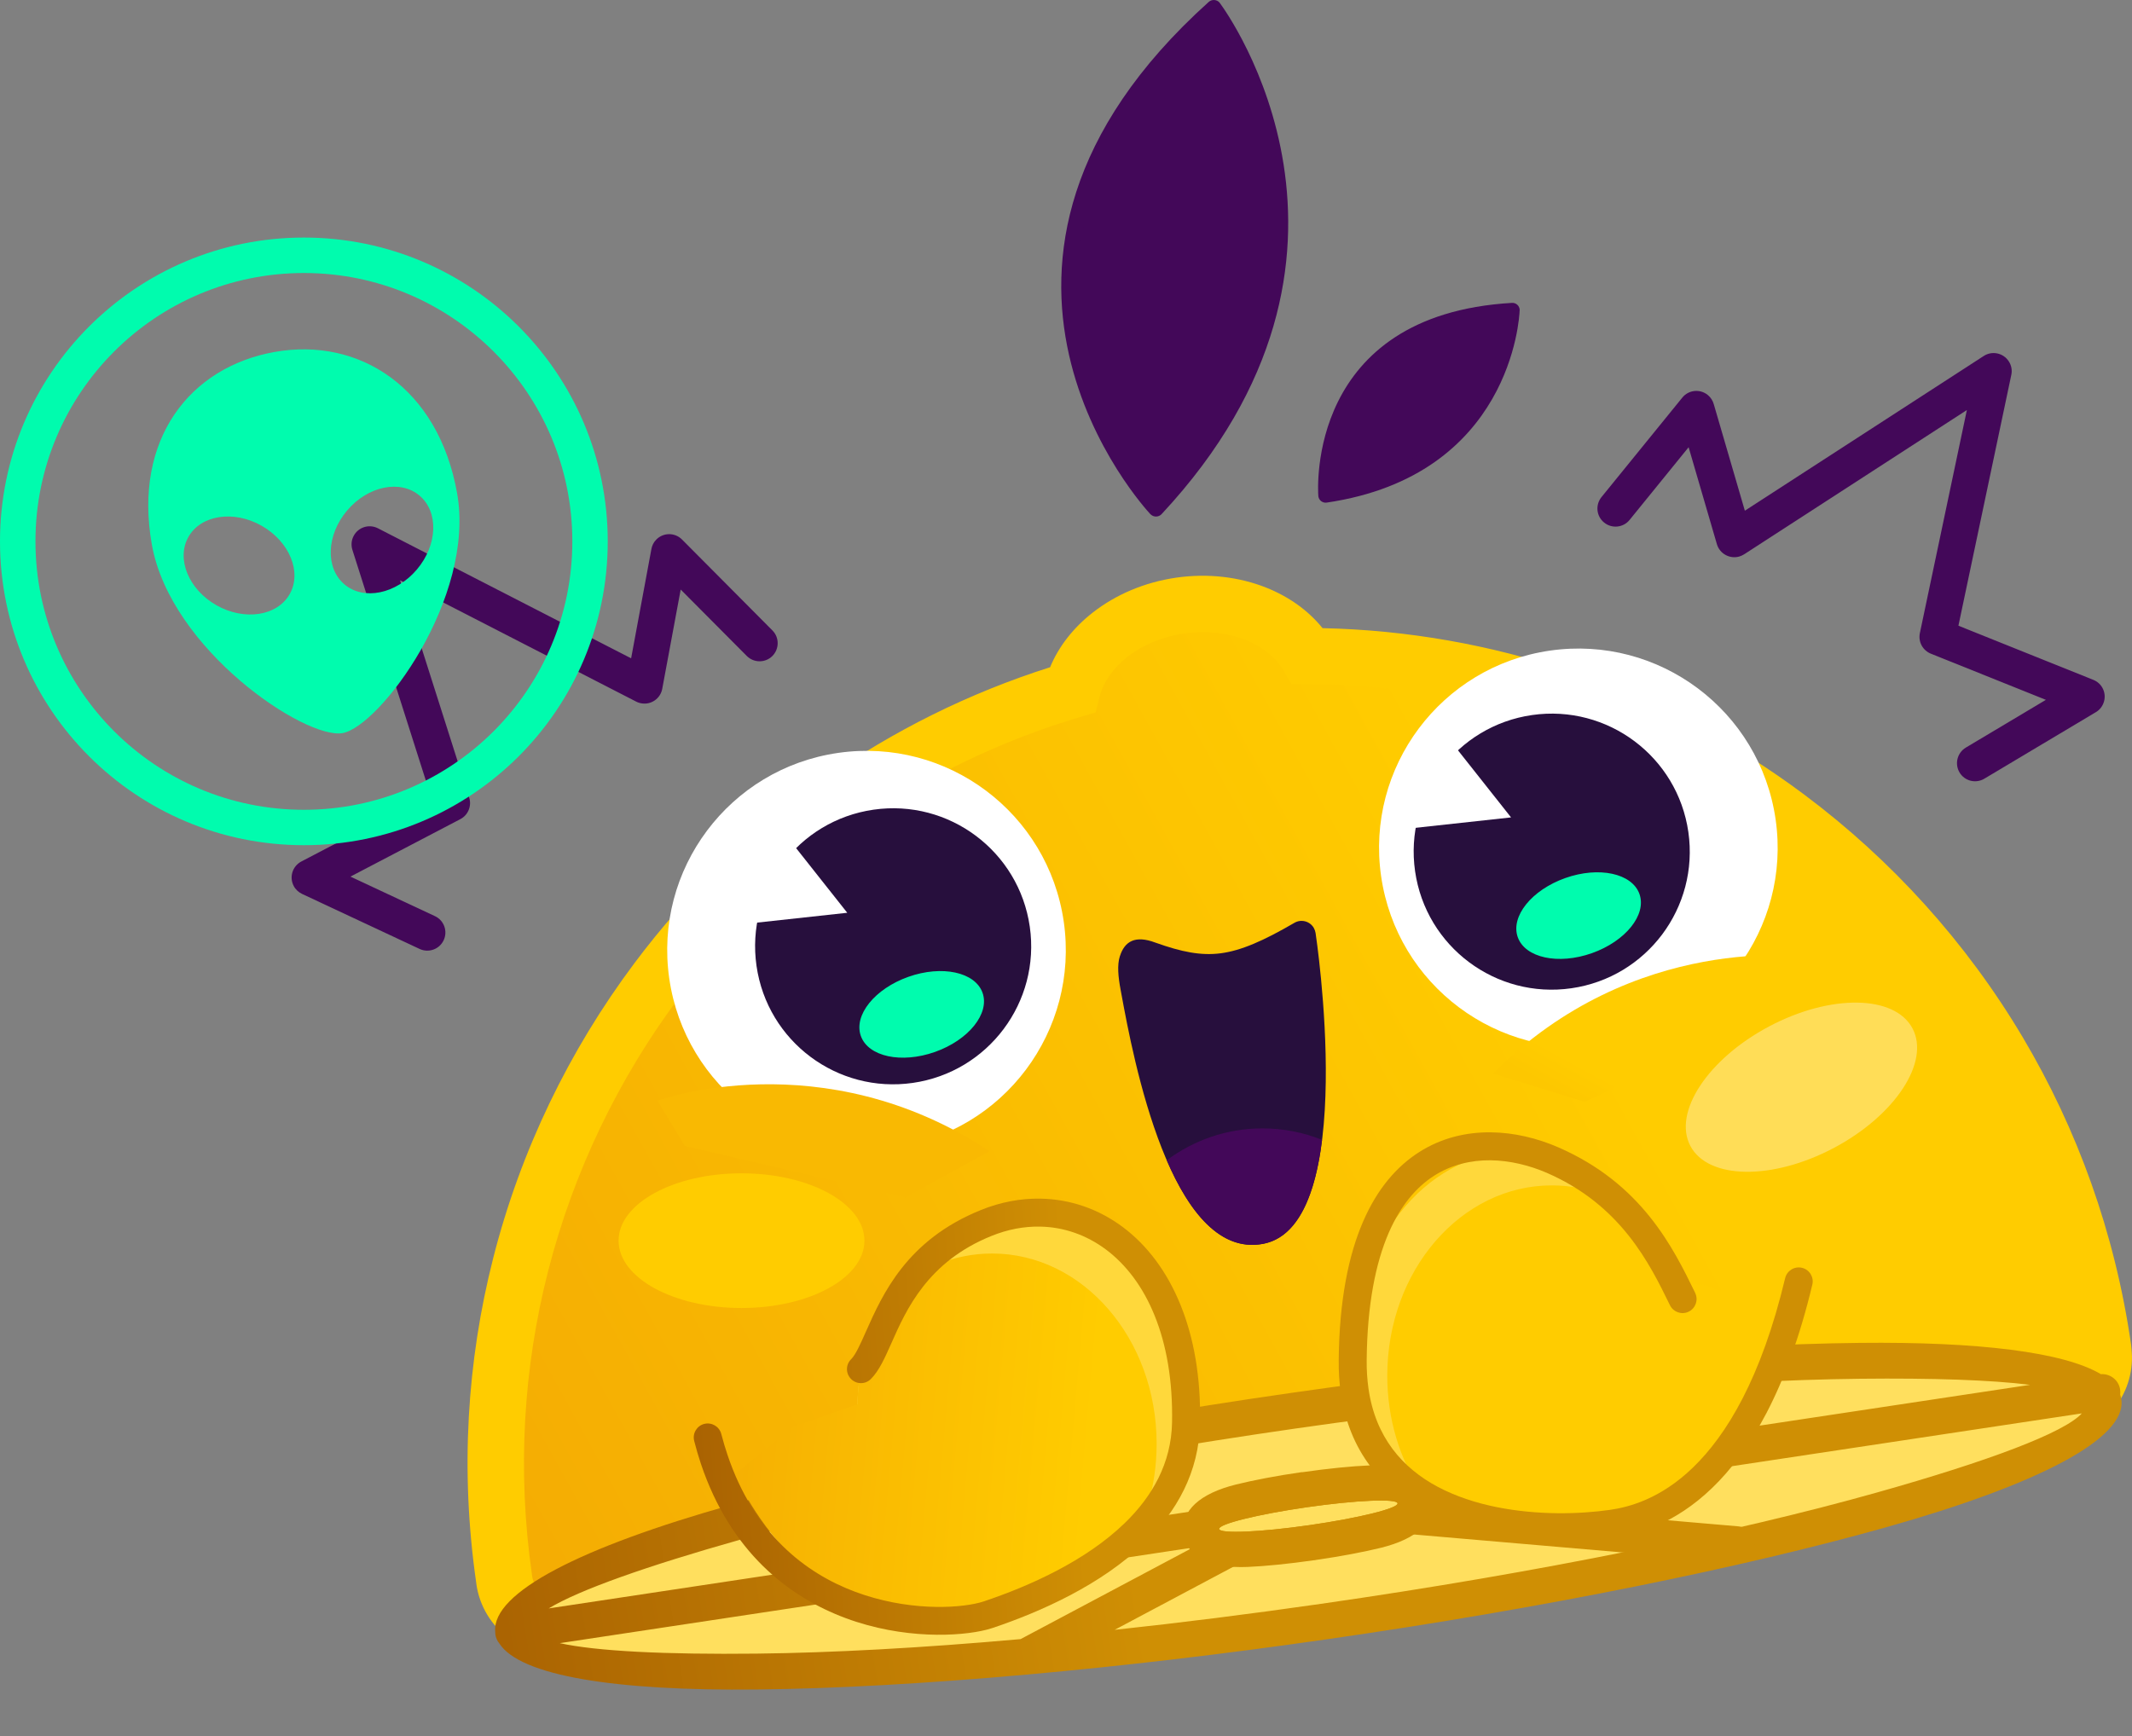
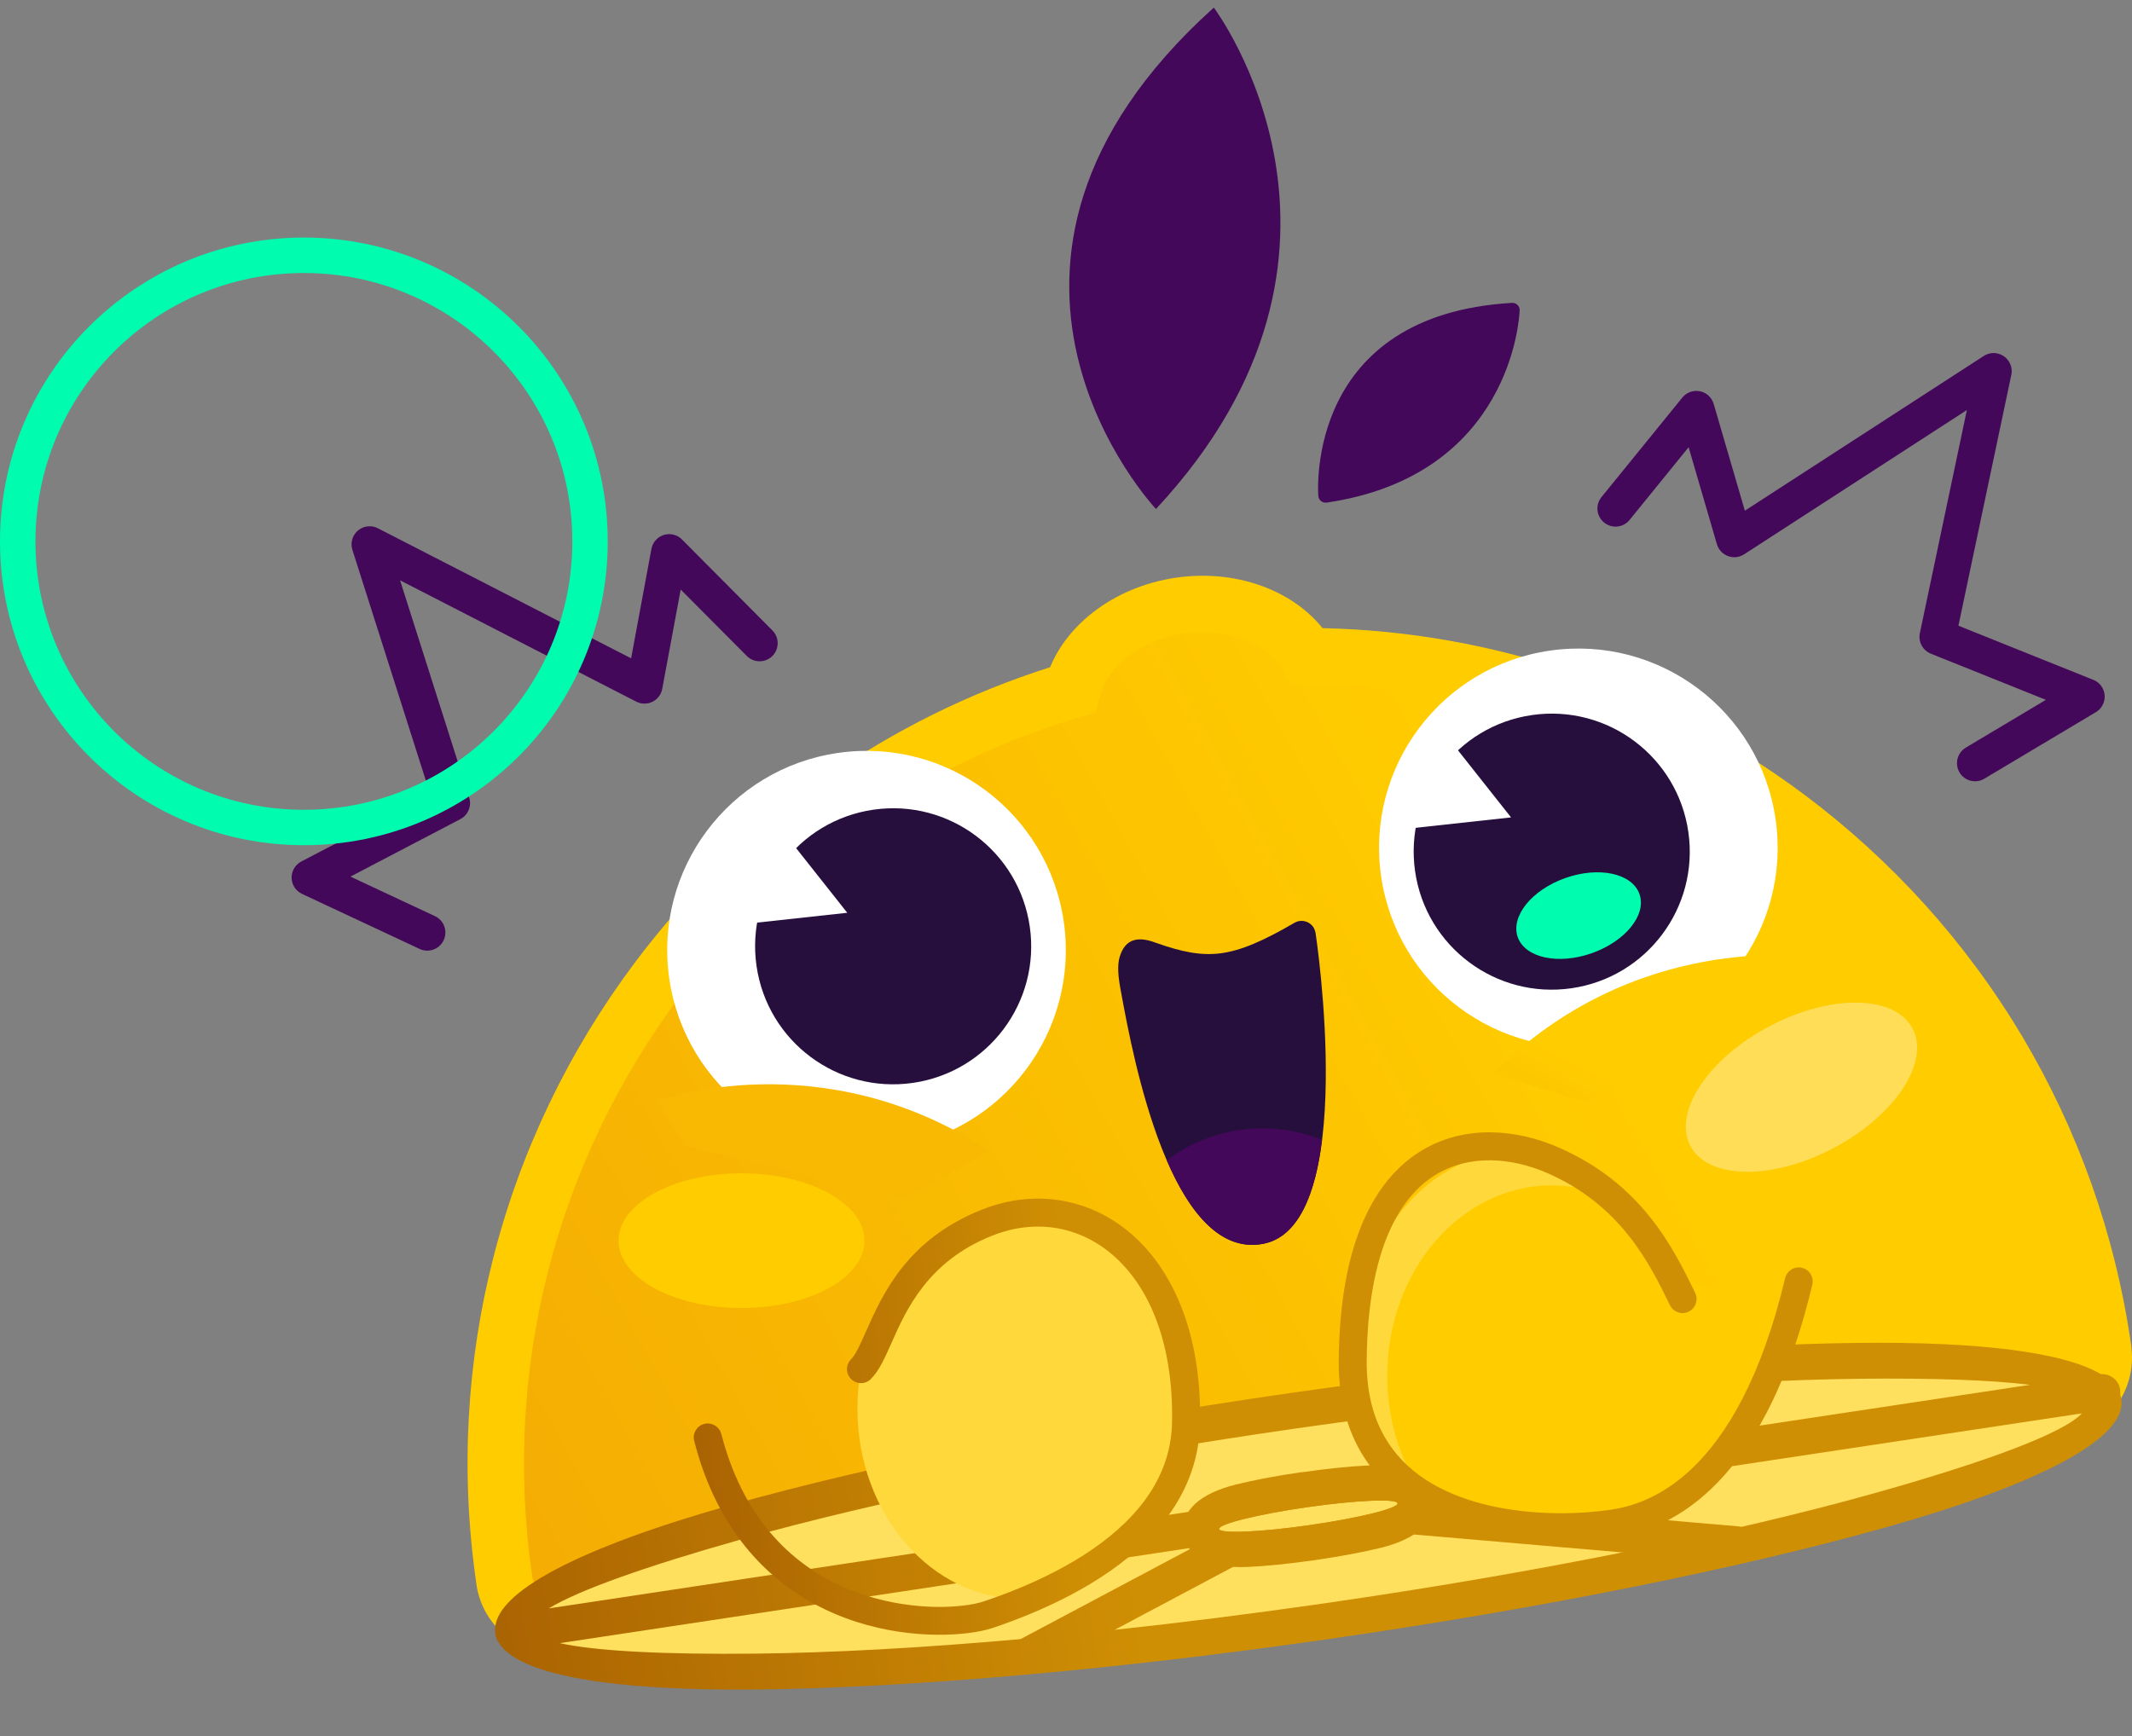
<svg xmlns="http://www.w3.org/2000/svg" width="528" height="430" viewBox="0 0 528 430" fill="none">
  <rect x="0" y="0" width="528" height="430" fill="#808080" stroke="none" />
  <path fill-rule="evenodd" clip-rule="evenodd" d="M286.282 126.073C286.282 126.073 229.486 65.886 300.607 1.883C300.607 1.883 345.953 62.04 286.282 126.073Z" fill="#430859" />
-   <path d="M284.868 127.325C283.969 126.353 227.26 65.341 299.339 0.483C300.12 -0.209 301.314 -0.151 302.007 0.616L302.154 0.822C303.643 2.826 347.471 63.175 287.668 127.355C286.96 128.106 285.752 128.15 285 127.443L284.868 127.325ZM300.283 4.742C239.433 61.008 278.265 113.634 286.312 123.228C337.096 67.198 306.944 14.808 300.283 4.742Z" fill="#430859" />
  <path fill-rule="evenodd" clip-rule="evenodd" d="M328.283 122.712C328.283 122.712 324.761 79.71 374.558 76.821C374.558 76.821 373.423 116.081 328.283 122.712Z" fill="#430859" />
  <path d="M326.485 122.786C326.382 121.298 323.641 77.971 374.454 75.023C375.442 74.964 376.297 75.731 376.355 76.718L376.341 76.954C376.282 78.678 374.204 117.776 328.548 124.496C327.561 124.628 326.647 123.95 326.5 122.963L326.485 122.786ZM372.597 78.752C332.881 82.082 330.066 112.5 330.022 120.605C365.863 114.371 371.669 86.503 372.597 78.752Z" fill="#430859" />
  <path fill-rule="evenodd" clip-rule="evenodd" d="M292.295 149.991C305.942 148.031 318.512 153.395 323.862 162.517C367.734 162.679 409.131 177.313 442.687 202.44C483.7 233.108 512.998 279.427 520.867 334.086C520.926 334.528 520.97 334.956 520.985 335.383C521.442 342.31 516.49 348.484 509.549 349.472V349.501L140.002 402.732C132.693 403.763 125.914 398.679 124.882 391.369L124.838 391.089C116.968 336.459 132.015 283.759 162.697 242.746C187.824 209.16 223.444 183.429 265.547 170.903C268.097 160.631 278.649 151.951 292.295 149.991Z" fill="url(#paint0_linear_321_443)" />
  <path d="M291.323 143.079C299.266 141.944 306.973 142.932 313.546 145.54C319.19 147.78 324.024 151.229 327.532 155.591C348.665 156.048 369.208 159.747 388.587 166.246C409.602 173.305 429.276 183.694 446.872 196.855C468.507 213.051 486.987 233.417 500.972 256.982C514.442 279.677 523.785 305.349 527.779 333.099L527.882 334.116L527.941 334.956C528.31 340.217 526.571 345.213 523.432 349.074C521.766 351.122 519.703 352.861 517.345 354.144L517.537 355.396L140.975 409.643C135.434 410.424 130.084 408.892 125.914 405.753C121.743 402.628 118.751 397.913 117.97 392.357L117.941 392.062C113.932 364.327 115.642 337.093 122.17 311.524C128.935 284.982 140.916 260.224 157.127 238.561C170.287 220.979 186.233 205.461 204.433 192.758C221.233 181.012 239.92 171.669 260.065 165.273C262.187 160.115 265.857 155.444 270.661 151.7C276.232 147.353 283.35 144.229 291.323 143.079ZM308.403 158.479C304.041 156.755 298.794 156.121 293.283 156.902C287.786 157.698 282.937 159.791 279.238 162.679C275.701 165.45 273.24 168.913 272.312 172.597L271.354 176.459L267.537 177.593C247.45 183.577 228.911 192.64 212.406 204.164C195.443 216.028 180.559 230.499 168.268 246.931C153.207 267.062 142.051 290.155 135.714 314.958C129.627 338.832 128.036 364.253 131.75 390.102L131.779 390.397C132.044 392.15 132.973 393.639 134.27 394.612C135.566 395.584 137.261 396.07 139.015 395.82L501.577 343.592L501.562 343.562L508.591 342.56C510.227 342.324 511.642 341.484 512.615 340.276C513.602 339.067 514.133 337.505 514.015 335.825L514 335.368L513.956 335.074C510.227 309.195 501.518 285.262 488.947 264.085C475.89 242.083 458.662 223.087 438.517 208.011C422.114 195.735 403.767 186.067 384.151 179.465C365.037 173.04 344.715 169.562 323.833 169.473L319.854 169.458L317.849 166.039C315.934 162.783 312.588 160.145 308.403 158.479Z" fill="#FFCC00" />
  <path d="M221.617 284.194C248.597 280.317 267.325 255.301 263.448 228.321C259.57 201.34 234.554 182.612 207.574 186.49C180.594 190.368 161.865 215.383 165.743 242.363C169.621 269.344 194.636 288.072 221.617 284.194Z" fill="white" />
  <path d="M226.057 268.233C244.745 265.547 257.717 248.219 255.031 229.531C252.345 210.843 235.018 197.87 216.33 200.556C197.641 203.242 184.669 220.57 187.355 239.258C190.041 257.946 207.368 270.919 226.057 268.233Z" fill="#270F3D" />
  <path fill-rule="evenodd" clip-rule="evenodd" d="M193.277 205.166L209.826 226.093L184.14 228.893L193.277 205.166Z" fill="white" />
-   <path d="M231.556 260.561C239.881 257.612 245.154 251.057 243.334 245.919C241.514 240.781 233.291 239.007 224.966 241.956C216.641 244.904 211.368 251.459 213.188 256.597C215.008 261.735 223.232 263.509 231.556 260.561Z" fill="#00FCAE" />
  <path d="M397.911 258.857C370.93 262.735 345.915 244.006 342.037 217.026C338.159 190.046 356.888 165.03 383.868 161.152C410.848 157.274 435.864 176.003 439.742 202.983C443.619 229.964 424.891 254.979 397.911 258.857Z" fill="white" />
  <path d="M389.155 244.791C370.466 247.477 353.139 234.504 350.453 215.816C347.767 197.127 360.74 179.8 379.428 177.114C398.116 174.428 415.444 187.4 418.13 206.089C420.816 224.777 407.843 242.105 389.155 244.791Z" fill="#270F3D" />
  <path d="M394.246 236.094C402.571 233.145 407.844 226.59 406.024 221.453C404.204 216.315 395.981 214.54 387.656 217.489C379.331 220.438 374.058 226.993 375.878 232.131C377.698 237.268 385.921 239.043 394.246 236.094Z" fill="#00FCAE" />
  <path d="M327.772 401.671C436.533 386.039 523.021 361.674 520.948 347.25C518.875 332.825 429.026 333.804 320.264 349.436C211.503 365.068 125.015 389.433 127.088 403.858C129.161 418.282 219.011 417.303 327.772 401.671Z" fill="#FFDF5E" />
  <path d="M319.647 345.036C374.16 337.196 424.03 333.025 460.593 332.627C489.846 332.318 511.067 334.882 520.292 340.379C522.621 340.217 524.714 341.853 525.053 344.167C525.126 344.609 525.126 345.036 525.067 345.434C525.2 345.832 525.303 346.215 525.362 346.628C526.762 356.398 504.406 367.79 467.121 378.298C431.988 388.186 382.972 398.237 328.401 406.077C302.508 409.805 277.661 412.694 254.789 414.742C254.568 414.787 254.347 414.801 254.126 414.801C229.117 417.041 206.481 418.279 187.456 418.486C152.308 418.869 128.743 415.081 123.644 407.05C123.158 406.46 122.804 405.709 122.686 404.883C122.657 404.647 122.642 404.397 122.642 404.161C121.787 394.449 144.055 383.205 180.912 372.815C216.046 362.912 265.076 352.876 319.647 345.036ZM252.756 406.003L295.39 383.338L138.632 407.005C147.636 408.995 164.687 409.85 187.382 409.599C206.01 409.393 228.189 408.199 252.756 406.003ZM319.072 370.752L321.607 369.396C323.125 368.601 324.908 368.748 326.235 369.662L502.755 343.017C493.058 341.809 478.631 341.322 460.666 341.514C424.575 341.912 375.132 346.053 320.9 353.834C266.697 361.63 218.094 371.577 183.314 381.378C160.133 387.921 143.392 393.845 135.891 398.399L319.072 370.752ZM321.902 379.329L276.055 403.704C292.384 401.951 309.508 399.799 327.148 397.264C381.337 389.483 429.939 379.521 464.719 369.721C492.646 361.866 511.2 354.866 515.577 350.091L321.902 379.329Z" fill="url(#paint1_linear_321_443)" />
  <path fill-rule="evenodd" clip-rule="evenodd" d="M325.807 231.089C325.837 231.295 336.86 303.669 312.75 308.105C289.937 312.305 280.52 261.403 277.764 246.46L277.529 245.192C276.924 241.994 276.644 239.032 277.337 236.851L277.352 236.836C278.516 233.182 281.11 231.59 286.12 233.476L286.253 233.521C292.619 235.79 297.409 236.763 302.302 236.129C307.371 235.466 312.868 233.064 320.59 228.569C322.256 227.611 324.393 228.171 325.365 229.836C325.586 230.234 325.734 230.662 325.807 231.089Z" fill="#270F3D" />
  <path fill-rule="evenodd" clip-rule="evenodd" d="M327.414 282.344C325.793 295.505 321.681 306.454 312.75 308.105C302.154 310.05 294.447 300.103 288.95 287.399C295.567 282.448 303.775 279.5 312.677 279.5C317.894 279.5 322.86 280.517 327.414 282.344Z" fill="#430859" />
  <path d="M422.276 334.322C424.575 333.512 427.095 334.735 427.891 337.034C428.702 339.333 427.478 341.853 425.179 342.663L325.159 377.502C322.845 378.312 320.325 377.089 319.529 374.79C318.719 372.491 319.942 369.971 322.241 369.161L422.276 334.322Z" fill="#CF8F04" />
  <path d="M430.411 378.062C432.872 378.253 434.685 380.405 434.493 382.866C434.287 385.312 432.135 387.14 429.689 386.933L323.331 377.782C320.885 377.575 319.058 375.424 319.264 372.963C319.456 370.516 321.607 368.689 324.068 368.895L430.411 378.062Z" fill="#CF8F04" />
  <path d="M324.337 377.772C336.539 376.018 346.289 373.603 346.112 372.378C345.936 371.153 335.902 371.581 323.699 373.335C311.497 375.089 301.748 377.504 301.924 378.729C302.1 379.954 312.135 379.526 324.337 377.772Z" fill="#FFDF5E" />
  <path fill-rule="evenodd" clip-rule="evenodd" d="M322.447 364.666H322.491C328.932 363.737 334.782 363.163 339.041 362.986C348.06 362.603 354.058 365.285 354.898 371.121C355.738 376.942 350.772 381.201 342.062 383.367C337.951 384.384 332.188 385.489 325.763 386.418V386.447L325.542 386.477V386.447C319.102 387.376 313.251 387.95 308.992 388.127C299.973 388.51 293.975 385.828 293.135 379.992C292.295 374.157 297.291 369.898 306.074 367.716C310.422 366.641 316.228 365.521 322.447 364.636V364.666ZM323.7 373.331C335.902 371.578 345.938 371.15 346.115 372.373C346.292 373.597 336.536 376.013 324.334 377.767C312.131 379.521 302.095 379.948 301.918 378.725C301.742 377.502 311.498 375.085 323.7 373.331Z" fill="#CF8F04" />
  <path fill-rule="evenodd" clip-rule="evenodd" d="M357.669 181.543L374.218 202.469L348.532 205.27L357.669 181.543Z" fill="white" />
  <path d="M183.639 323.991C200.454 323.991 214.085 316.522 214.085 307.309C214.085 298.096 200.454 290.627 183.639 290.627C166.823 290.627 153.192 298.096 153.192 307.309C153.192 316.522 166.823 323.991 183.639 323.991Z" fill="#FFCC00" />
  <path d="M454.114 284.367C469.305 276.327 478.048 263.062 473.643 254.738C469.237 246.414 453.351 246.185 438.16 254.225C422.969 262.265 414.226 275.531 418.631 283.855C423.037 292.178 438.923 292.408 454.114 284.367Z" fill="#FFDD57" />
  <path d="M253.094 396.085C275.599 396.085 293.842 374.978 293.842 348.941C293.842 322.904 275.599 301.797 253.094 301.797C230.59 301.797 212.346 322.904 212.346 348.941C212.346 374.978 230.59 396.085 253.094 396.085Z" fill="#FFD83B" />
-   <path fill-rule="evenodd" clip-rule="evenodd" d="M278.177 386.094C271.265 392.357 262.556 396.085 253.095 396.085C202.709 415.73 182.032 365.123 182.032 365.123L196.519 353.348L212.347 347.851C212.553 337.579 215.589 328.118 220.614 320.484C227.526 314.221 236.235 310.492 245.697 310.492C268.2 310.492 286.445 331.596 286.445 357.621C286.445 368.321 283.365 378.18 278.177 386.094Z" fill="url(#paint2_linear_321_443)" />
  <path d="M376.915 379.211C399.42 379.211 417.664 358.104 417.664 332.067C417.664 306.031 399.42 284.923 376.915 284.923C354.411 284.923 336.167 306.031 336.167 332.067C336.167 358.104 354.411 379.211 376.915 379.211Z" fill="#FFD83B" />
  <path fill-rule="evenodd" clip-rule="evenodd" d="M351.833 369.22C358.745 375.483 367.454 379.211 376.915 379.211C399.419 379.211 417.663 358.108 417.663 332.067C417.663 321.383 414.583 311.524 409.396 303.61C402.484 297.347 393.775 293.618 384.313 293.618C361.81 293.618 343.565 314.722 343.565 340.762C343.565 351.447 346.631 361.306 351.833 369.22Z" fill="#FFCC00" />
  <path fill-rule="evenodd" clip-rule="evenodd" d="M439.327 324.109C439.327 324.109 437.691 378.754 383.621 378.003L387.128 318.981L421.628 318.156L439.327 324.109Z" fill="#FFCC00" />
  <path d="M171.923 356.929C171.436 355.072 172.556 353.186 174.399 352.699C176.255 352.228 178.142 353.333 178.628 355.19C179.1 357.003 179.616 358.741 180.176 360.392C186.689 379.786 199.378 389.675 211.875 394.317C224.46 398.988 236.781 398.473 242.602 396.969C242.985 396.866 243.339 396.763 243.648 396.66C254.951 392.858 268.849 386.668 278.56 377.251C285.339 370.679 290.07 362.47 290.262 352.375C290.468 341.926 288.861 333.069 285.958 325.893C283.055 318.686 278.84 313.204 273.874 309.49C269.011 305.865 263.411 303.934 257.619 303.831C253.655 303.743 249.558 304.509 245.534 306.145C229.707 312.526 224.416 324.434 220.791 332.627C219.096 336.43 217.711 339.554 215.662 341.588C214.307 342.943 212.111 342.943 210.77 341.573C209.414 340.217 209.414 338.021 210.784 336.68C211.919 335.531 213.069 332.952 214.454 329.827C218.566 320.587 224.534 307.132 242.955 299.705C247.848 297.73 252.844 296.802 257.752 296.905C265.017 297.037 272.002 299.425 278.044 303.92C283.984 308.355 288.994 314.854 292.398 323.314C295.626 331.301 297.424 341.072 297.188 352.508C296.952 364.71 291.382 374.481 283.394 382.218C272.783 392.519 257.884 399.18 245.859 403.233C245.387 403.38 244.886 403.527 244.341 403.675C237.635 405.399 223.576 406.062 209.458 400.816C195.281 395.54 180.927 384.399 173.588 362.603C172.984 360.79 172.424 358.889 171.923 356.929Z" fill="url(#paint3_linear_321_443)" />
  <path d="M442.098 316.608C442.54 314.737 444.411 313.587 446.268 314.029C448.125 314.471 449.275 316.343 448.832 318.2C442.54 344.55 433.182 359.744 424.03 368.556C414.583 377.664 405.314 380.066 399.67 380.877C395.676 381.437 390.871 381.805 385.669 381.746C375.044 381.643 362.871 379.771 352.761 374.378C342.313 368.807 334.134 359.582 332.041 344.903C331.673 342.413 331.511 339.731 331.54 336.842C331.687 322.12 333.957 310.905 337.597 302.534C341.119 294.399 345.968 288.873 351.45 285.38C356.991 281.843 363.122 280.414 369.208 280.473C375.014 280.532 380.747 281.947 385.876 284.172C406.625 293.191 414.362 309.078 419.756 320.116L419.845 320.322C420.64 322.031 419.904 324.08 418.194 324.905C416.499 325.73 414.436 325.023 413.596 323.343L413.508 323.166C408.571 313.057 401.482 298.526 383.105 290.524C378.772 288.652 373.953 287.458 369.149 287.399C364.33 287.355 359.482 288.475 355.178 291.216C350.801 294.016 346.896 298.541 343.949 305.305C340.662 312.88 338.599 323.196 338.466 336.901C338.437 339.362 338.599 341.705 338.909 343.931C340.633 356.045 347.397 363.664 356.033 368.262C365.008 373.051 376.031 374.717 385.728 374.82C390.488 374.864 394.954 374.525 398.697 373.994C403.427 373.317 411.194 371.298 419.226 363.546C427.567 355.514 436.173 341.425 442.098 316.608Z" fill="#CF8F04" />
  <path d="M191.287 156.151C193.041 157.905 193.026 160.749 191.273 162.503C189.519 164.242 186.675 164.227 184.936 162.473L168.577 146.026L164.009 170.608C163.567 173.04 161.238 174.661 158.792 174.204C158.276 174.115 157.775 173.924 157.333 173.673L99.077 143.742L116.202 197.577C116.865 199.684 115.892 201.924 114.006 202.897L86.787 217.133L107.728 226.933C109.968 227.979 110.926 230.647 109.88 232.887C108.833 235.127 106.166 236.1 103.926 235.053L74.805 221.421C73.951 221.009 73.199 220.346 72.728 219.432C71.593 217.236 72.433 214.539 74.629 213.39L106.534 196.707L87.273 136.197C86.934 135.106 86.993 133.898 87.553 132.807C88.673 130.597 91.37 129.727 93.58 130.847L156.301 163.063L161.312 136.049C161.459 135.165 161.872 134.296 162.565 133.618C164.318 131.864 167.163 131.879 168.902 133.633L191.287 156.151ZM403.575 128.784C402.013 130.715 399.183 130.995 397.267 129.433C395.337 127.87 395.057 125.056 396.619 123.125L416.632 98.485C418.194 96.554 421.009 96.274 422.939 97.836C423.706 98.455 424.207 99.295 424.443 100.179L432.121 126.5L491.29 88.169C493.353 86.828 496.138 87.417 497.479 89.495C498.157 90.527 498.349 91.735 498.113 92.84L485.012 154.987L518.421 168.397C520.72 169.311 521.84 171.92 520.911 174.219C520.514 175.206 519.806 175.987 518.951 176.459L491.437 192.876C489.315 194.158 486.559 193.465 485.292 191.343C484.025 189.206 484.717 186.465 486.839 185.183L506.675 173.349L478.292 161.957C476.243 161.191 475.005 159.039 475.462 156.829L487.105 101.565L431.944 137.302C431.59 137.523 431.177 137.715 430.75 137.847C428.377 138.525 425.887 137.155 425.194 134.782L418.194 110.775L403.575 128.784Z" fill="#430859" />
  <path fill-rule="evenodd" clip-rule="evenodd" d="M162.83 272.647C162.83 272.647 203.578 257.66 245.063 285.145L224.239 296.595L169.594 283.848L162.83 272.647Z" fill="#F9B902" />
  <path fill-rule="evenodd" clip-rule="evenodd" d="M447.742 237.043C447.742 237.043 404.798 230.617 369.739 265.913L392.448 272.913L443.38 249.378L447.742 237.043Z" fill="url(#paint4_linear_321_443)" />
-   <path fill-rule="evenodd" clip-rule="evenodd" d="M67.997 87.181C88.997 83.438 108.539 96.038 113.195 122.108C117.838 148.163 94.037 179.937 84.841 181.587C75.631 183.223 42.266 160.985 37.609 134.915C32.967 108.845 46.996 90.925 67.997 87.181ZM46.672 132.984C49.752 127.546 57.858 126.308 64.769 130.214C71.696 134.134 74.82 141.723 71.74 147.161C68.66 152.599 60.555 153.837 53.628 149.932C46.702 146.012 43.592 138.422 46.672 132.984ZM103.911 122.771C99.151 118.733 91.119 120.369 85.976 126.441C80.833 132.498 80.523 140.692 85.298 144.744C90.058 148.782 98.09 147.147 103.233 141.075C108.376 135.018 108.686 126.824 103.911 122.771Z" fill="#00FCAE" />
  <path d="M75.262 58.842C96.041 58.842 114.861 67.272 128.478 80.889C142.095 94.506 150.51 113.325 150.51 134.104C150.51 154.884 142.095 173.703 128.478 187.32C114.846 200.937 96.041 209.352 75.262 209.352C54.483 209.352 35.664 200.937 22.047 187.32C8.43 173.703 0 154.884 0 134.104C0 113.325 8.43 94.506 22.047 80.889C35.664 67.272 54.483 58.842 75.262 58.842ZM122.259 87.093C110.233 75.067 93.61 67.625 75.262 67.625C56.9 67.625 40.276 75.067 28.251 87.093C16.226 99.118 8.783 115.742 8.783 134.104C8.783 152.452 16.226 169.075 28.251 181.116C40.276 193.141 56.9 200.583 75.262 200.583C93.61 200.583 110.233 193.141 122.259 181.116C134.299 169.075 141.741 152.452 141.741 134.104C141.741 115.742 134.299 99.118 122.259 87.093Z" fill="#00FCAE" />
  <defs>
    <linearGradient id="paint0_linear_321_443" x1="362.562" y1="194.394" x2="-420.906" y2="626.558" gradientUnits="userSpaceOnUse">
      <stop stop-color="#FFCC00" />
      <stop offset="1" stop-color="#E06D09" />
    </linearGradient>
    <linearGradient id="paint1_linear_321_443" x1="280.314" y1="382.512" x2="52.729" y2="417.852" gradientUnits="userSpaceOnUse">
      <stop stop-color="#CF8F04" />
      <stop offset="1" stop-color="#9A5001" />
    </linearGradient>
    <linearGradient id="paint2_linear_321_443" x1="269.924" y1="361.188" x2="134.152" y2="349.162" gradientUnits="userSpaceOnUse">
      <stop stop-color="#FFCC00" />
      <stop offset="1" stop-color="#F1A104" />
    </linearGradient>
    <linearGradient id="paint3_linear_321_443" x1="266.815" y1="358.123" x2="105.282" y2="369.455" gradientUnits="userSpaceOnUse">
      <stop stop-color="#CF8F04" />
      <stop offset="1" stop-color="#8F4300" />
    </linearGradient>
    <linearGradient id="paint4_linear_321_443" x1="386.612" y1="261.064" x2="382.442" y2="268.742" gradientUnits="userSpaceOnUse">
      <stop stop-color="#FFCC00" />
      <stop offset="1" stop-color="#FDC700" />
    </linearGradient>
  </defs>
</svg>